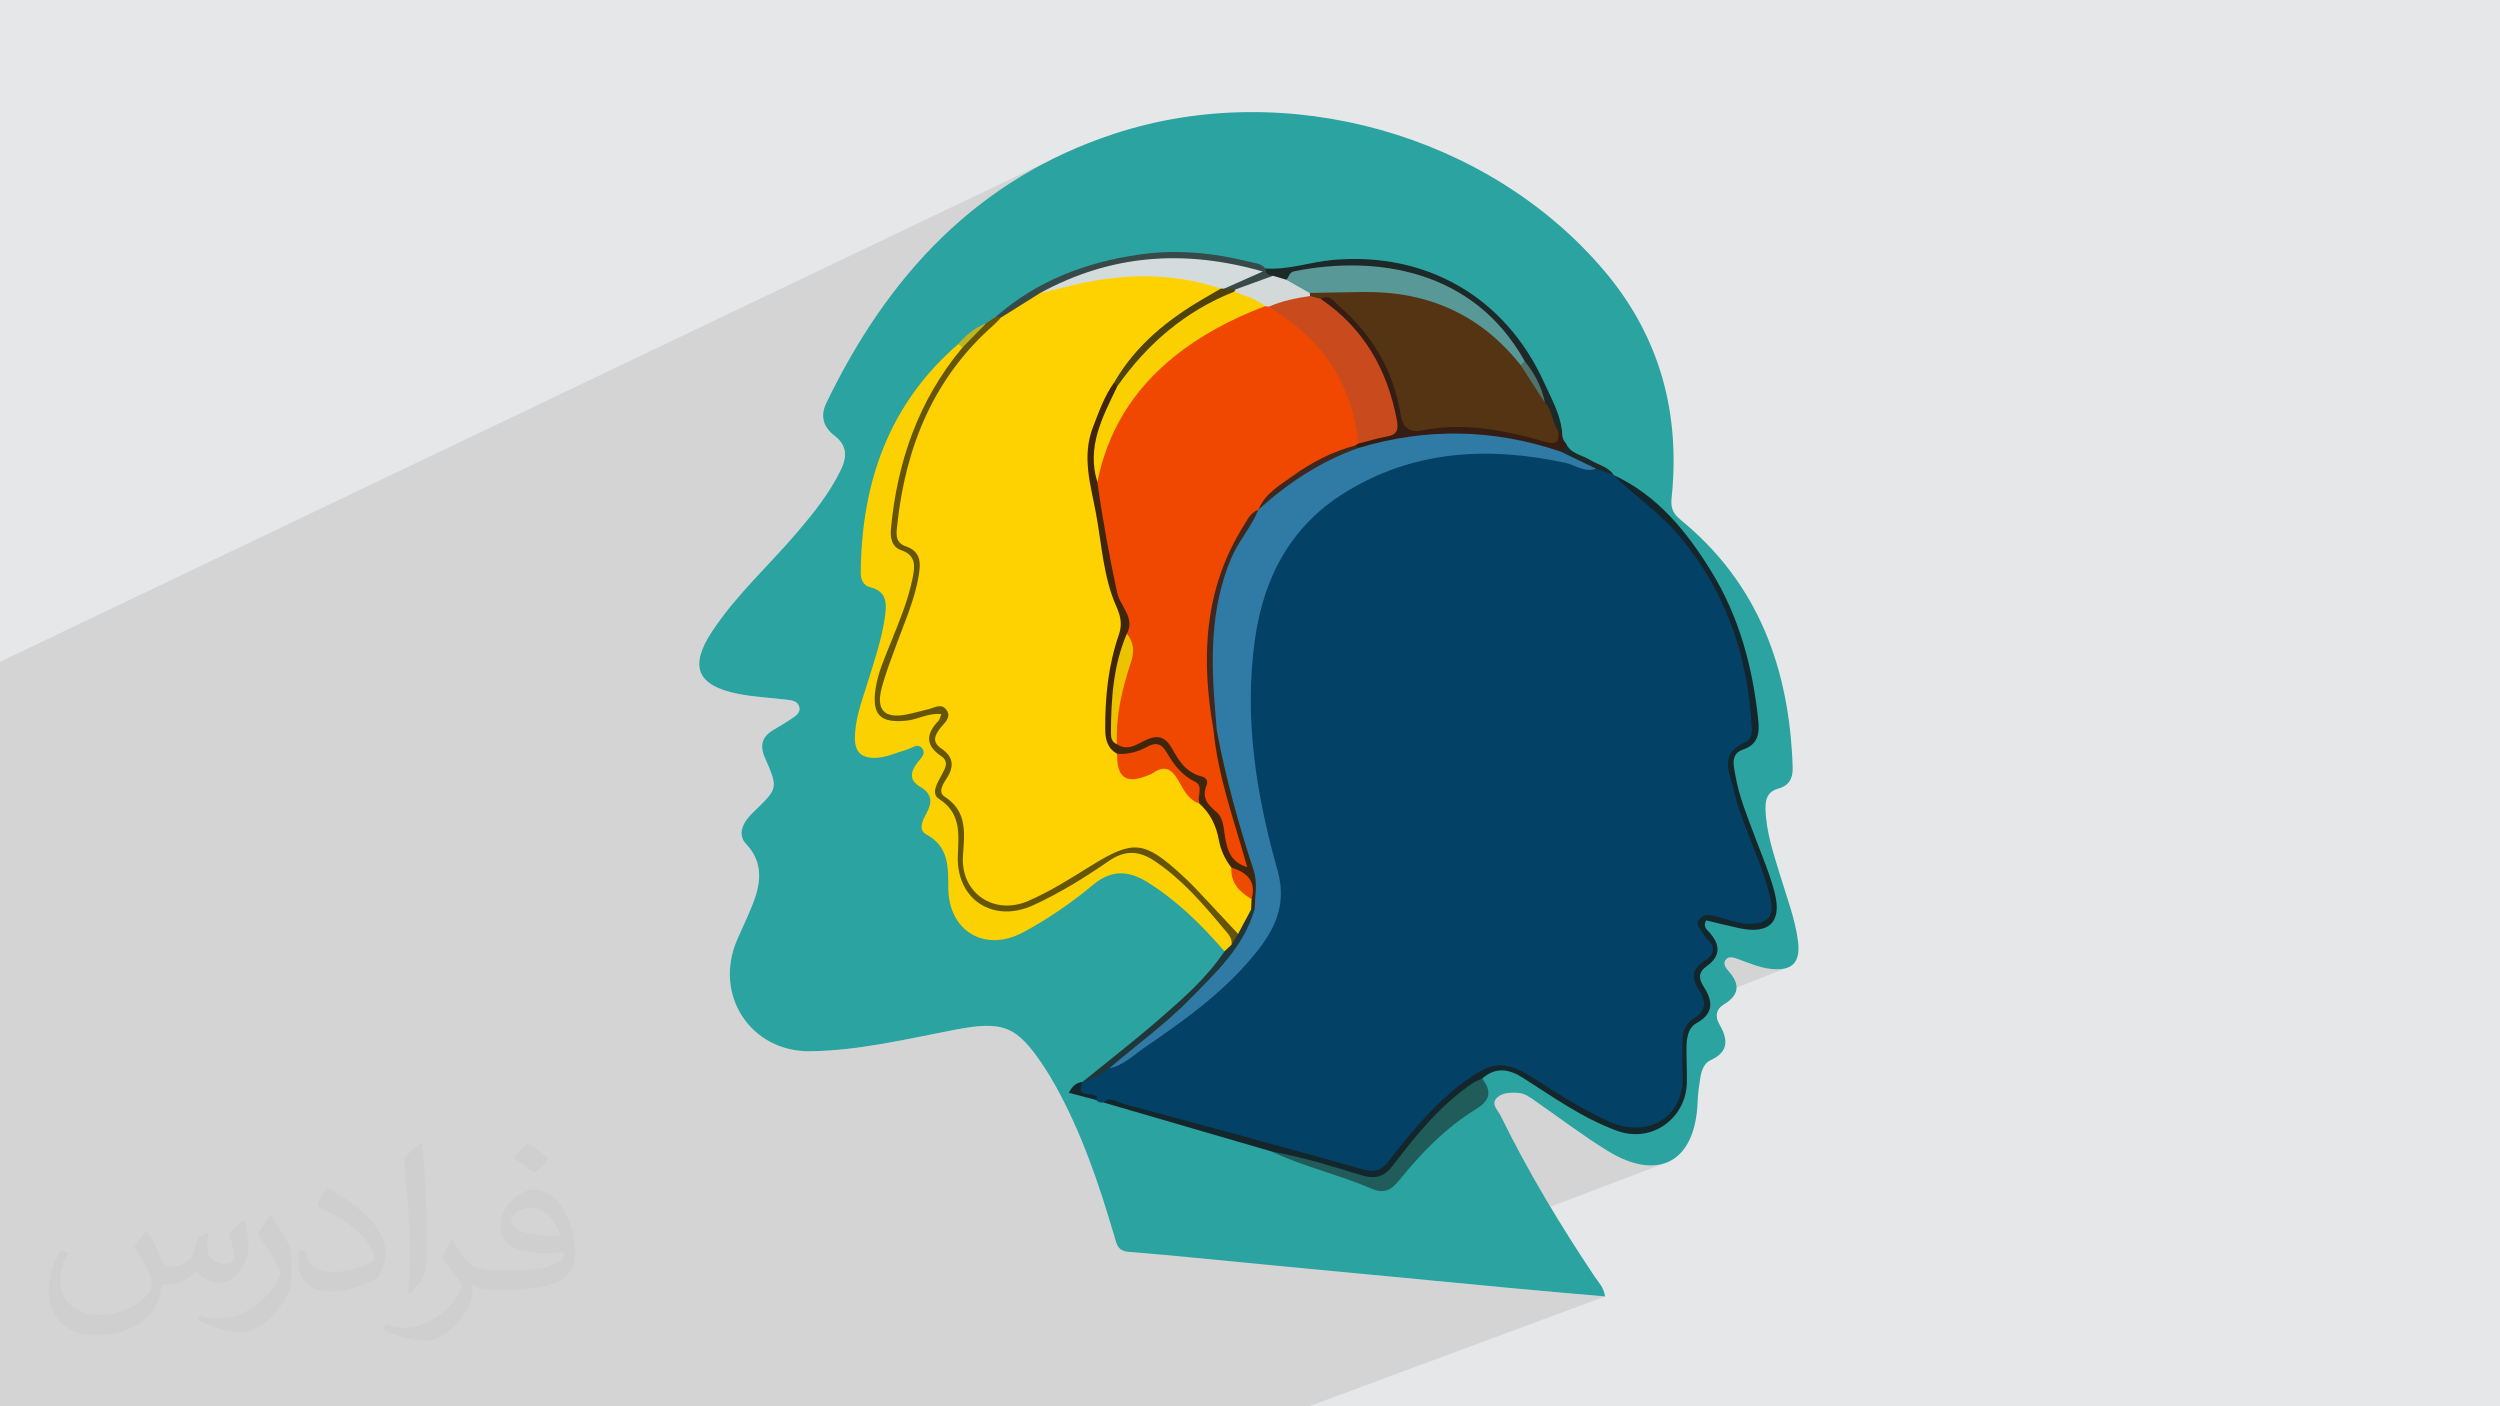
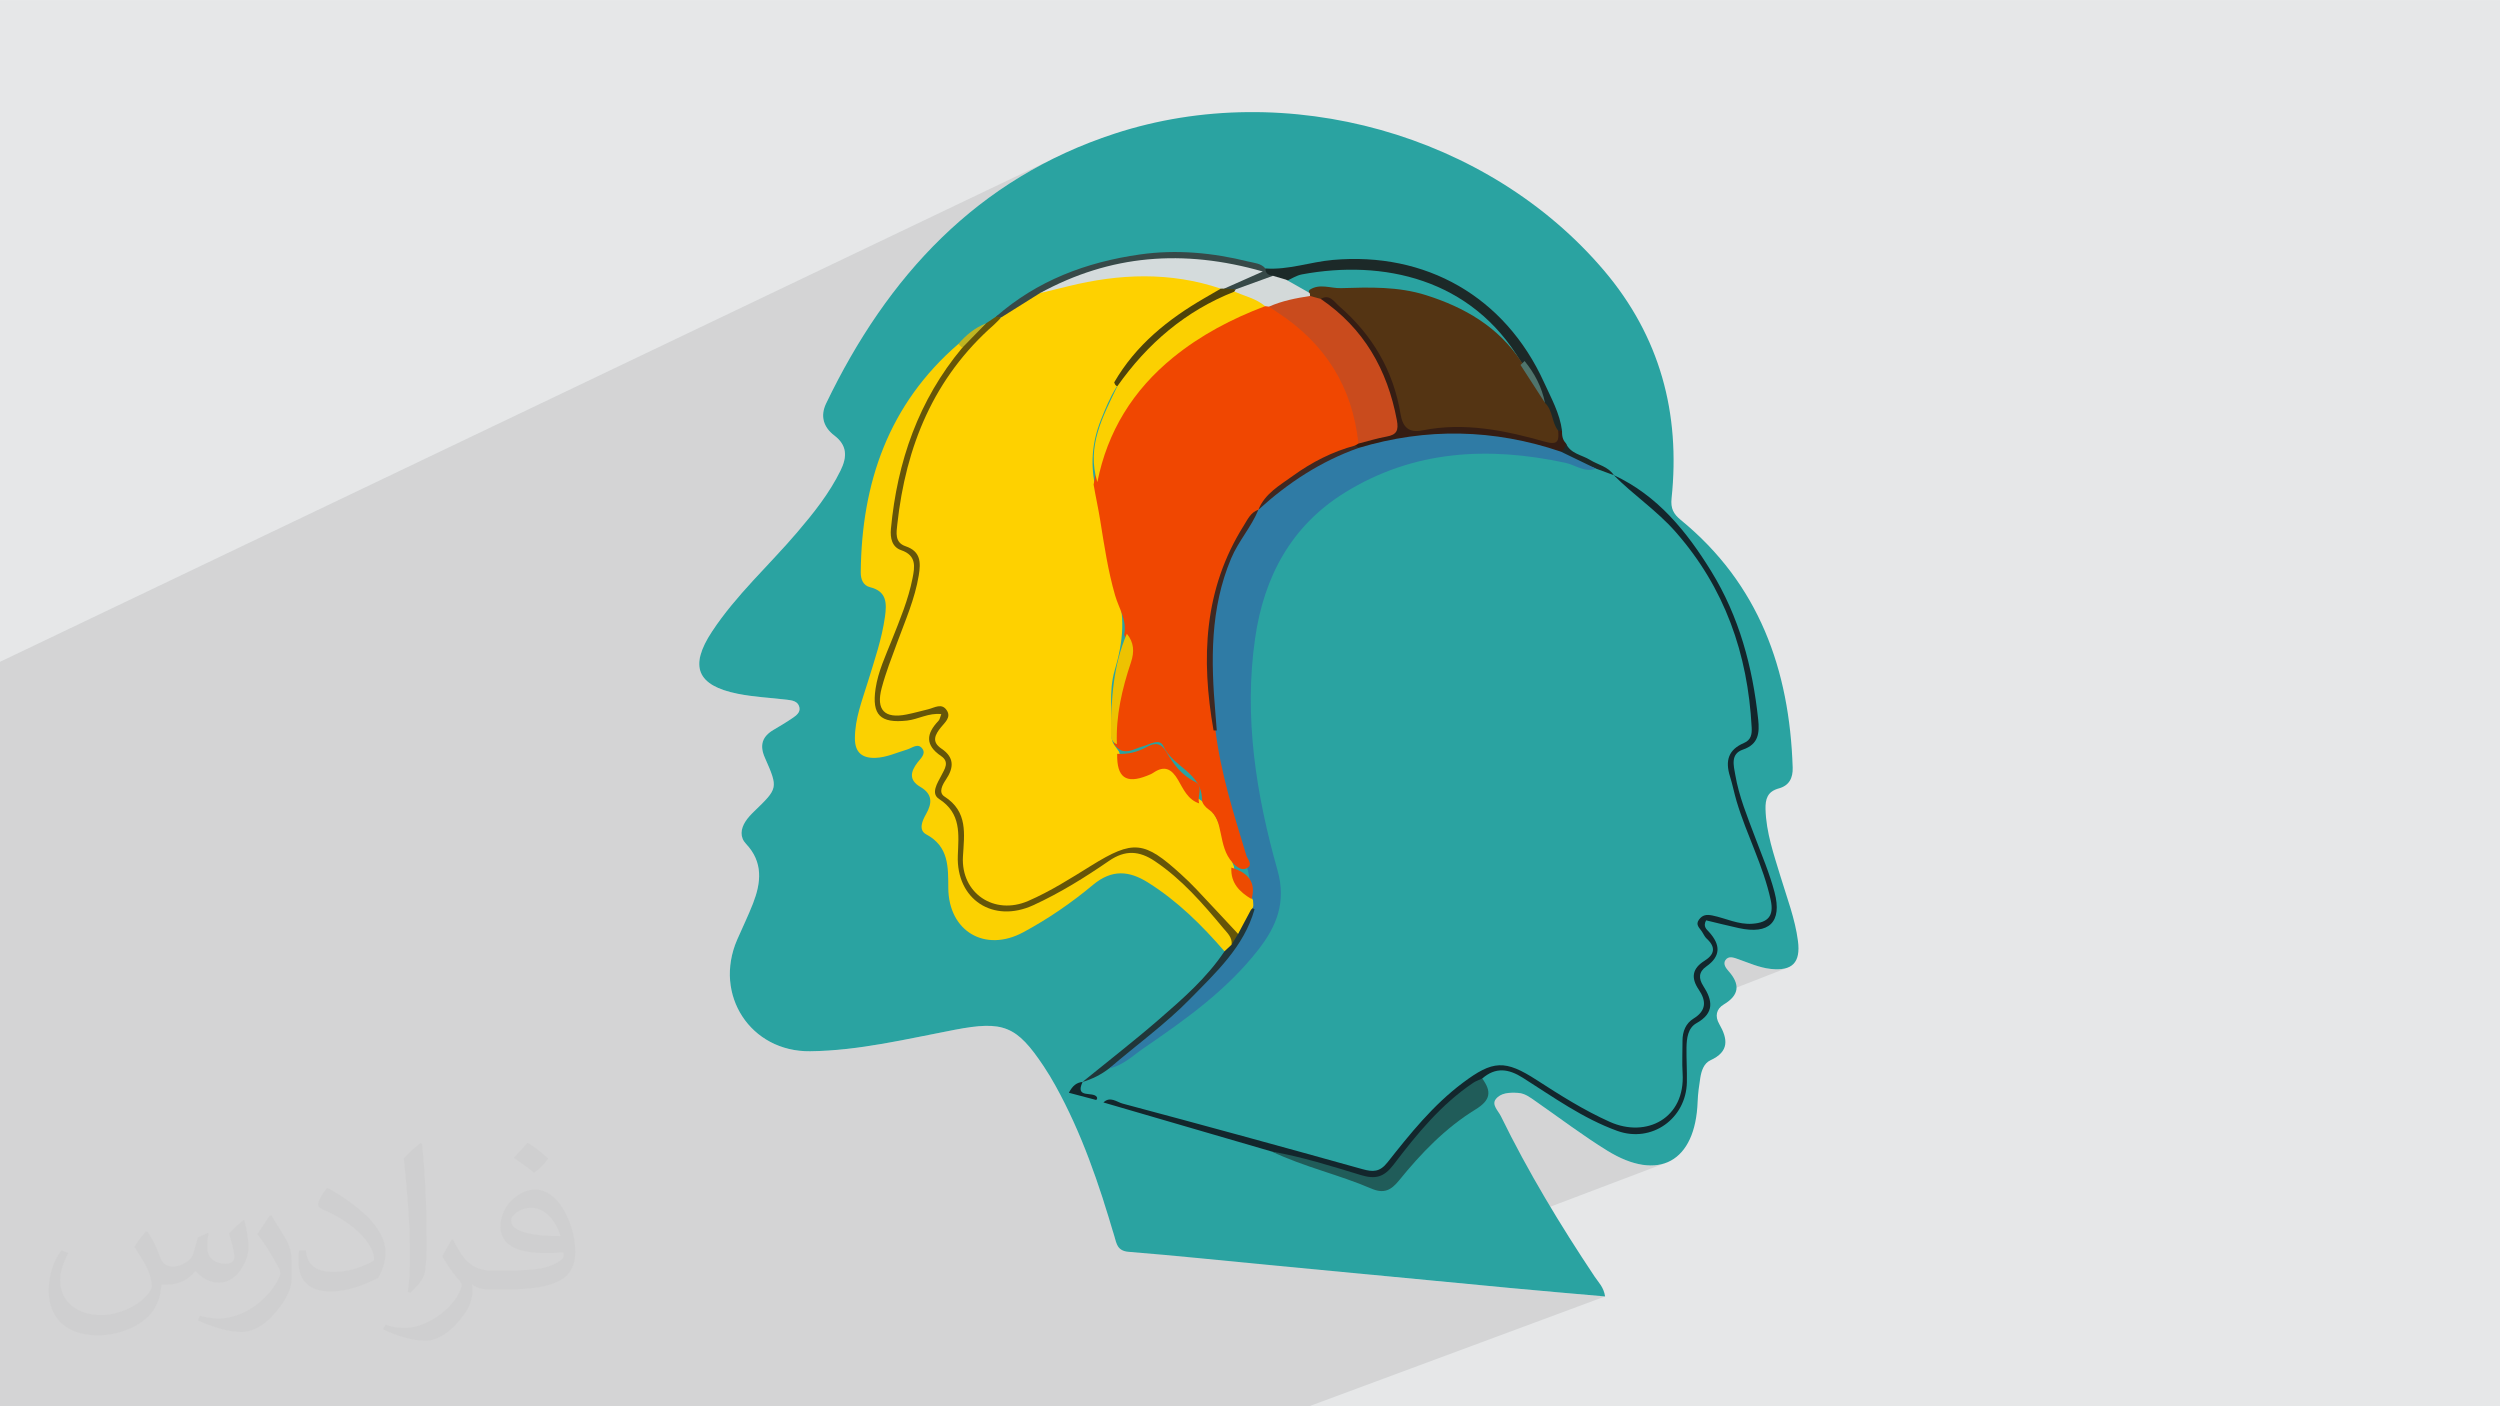
<svg xmlns="http://www.w3.org/2000/svg" xml:space="preserve" width="3.703in" height="2.083in" version="1.1" style="shape-rendering:geometricPrecision; text-rendering:geometricPrecision; image-rendering:optimizeQuality; fill-rule:evenodd; clip-rule:evenodd" viewBox="0 0 3703.33 2083.33">
  <defs>
    <style type="text/css">
   
    .fil0 {fill:#E6E7E8}
    .fil4 {fill:#034266;fill-rule:nonzero}
    .fil6 {fill:#13262C;fill-rule:nonzero}
    .fil9 {fill:#1C2928;fill-rule:nonzero}
    .fil8 {fill:#205C59;fill-rule:nonzero}
    .fil12 {fill:#213639;fill-rule:nonzero}
    .fil3 {fill:#2AA3A1;fill-rule:nonzero}
    .fil14 {fill:#2F7BA5;fill-rule:nonzero}
    .fil10 {fill:#351D13;fill-rule:nonzero}
    .fil11 {fill:#374948;fill-rule:nonzero}
    .fil25 {fill:#40260C;fill-rule:nonzero}
    .fil22 {fill:#402821;fill-rule:nonzero}
    .fil24 {fill:#4E430A;fill-rule:nonzero}
    .fil19 {fill:#4F746C;fill-rule:nonzero}
    .fil16 {fill:#543413;fill-rule:nonzero}
    .fil17 {fill:#589897;fill-rule:nonzero}
    .fil7 {fill:#655509;fill-rule:nonzero}
    .fil13 {fill:#BFB521;fill-rule:nonzero}
    .fil21 {fill:#C94B1D;fill-rule:nonzero}
    .fil18 {fill:#D3D9D9;fill-rule:nonzero}
    .fil23 {fill:#D4DBDC;fill-rule:nonzero}
    .fil27 {fill:#ED4B01;fill-rule:nonzero}
    .fil29 {fill:#EDC201;fill-rule:nonzero}
    .fil26 {fill:#EE4801;fill-rule:nonzero}
    .fil20 {fill:#F04701;fill-rule:nonzero}
    .fil28 {fill:#FBD001;fill-rule:nonzero}
    .fil5 {fill:#FBD101;fill-rule:nonzero}
    .fil15 {fill:#FED100;fill-rule:nonzero}
    .fil2 {fill:#373435;fill-opacity:0.031}
    .fil1 {fill:#373435;fill-opacity:0.102}
   
  </style>
  </defs>
  <g id="Layer_x0020_1">
    <polygon class="fil0" points="-1,0.07 3704.33,0.07 3704.33,2083.26 -1,2083.26 " />
    <polygon class="fil1" points="1939.33,2083.26 1770.52,2083.26 1517.65,2083.26 1390.12,2083.26 1334.2,2083.26 1113.21,2083.26 1083.18,2083.26 1055.92,2083.26 1039.39,2083.26 1004.5,2083.26 984.88,2083.26 966.65,2083.26 887.94,2083.26 870.35,2083.26 387.56,2083.26 372.21,2083.26 371.61,2083.26 370.96,2083.26 305.96,2083.26 59.78,2083.26 -1,2083.26 -1,2055.64 -1,1858.05 -1,1817.01 -1,1730.11 -1,1698.65 -1,1689.64 -1,1621.56 -1,1588.36 -1,1583.65 -1,1572.85 -1,1554.89 -1,1515.93 -1,1413.25 -1,1329.09 -1,1271.05 -1,1218.78 -1,1169.18 -1,980.83 1560.69,234.76 1543.78,243.43 1527.26,252.5 1511.11,262 1495.34,271.9 1479.94,282.2 1464.9,292.89 1450.22,303.98 1435.9,315.44 1421.92,327.28 1408.28,339.49 1394.99,352.06 1382.02,364.99 1369.39,378.27 1357.07,391.89 1345.07,405.85 1333.38,420.15 1321.99,434.77 1310.91,449.71 1300.11,464.97 1289.61,480.54 1279.39,496.4 1269.46,512.56 1259.79,529.01 1250.39,545.75 1241.25,562.76 1232.37,580.04 1223.74,597.59 1222.22,601.07 1221.02,604.5 1220.13,607.87 1219.56,611.19 1219.3,614.43 1219.35,617.61 1219.7,620.72 1220.35,623.76 1221.3,626.73 1222.53,629.61 1224.06,632.42 1225.86,635.14 1227.94,637.78 1230.3,640.32 1232.93,642.78 1235.83,645.14 1239.23,647.93 1242.18,650.77 1244.71,653.67 1246.82,656.62 1248.54,659.63 1249.86,662.7 1250.82,665.83 1251.42,669.02 1251.68,672.27 1251.61,675.59 1251.23,678.97 1250.55,682.42 1249.59,685.93 1248.35,689.52 1246.87,693.17 1245.14,696.9 1241.94,703.22 1238.59,709.43 1235.1,715.54 1231.48,721.56 1227.74,727.48 1223.89,733.33 1219.93,739.09 1215.87,744.79 1211.72,750.42 1207.49,756 1203.18,761.52 1198.81,767 1194.39,772.44 1189.91,777.84 1185.39,783.22 1180.84,788.58 1176.89,793.18 1172.91,797.74 1168.89,802.28 1164.85,806.79 1160.78,811.28 1156.69,815.76 1152.58,820.22 1148.46,824.67 1144.33,829.11 1140.19,833.55 1136.05,837.98 1131.91,842.41 1127.77,846.84 1123.64,851.28 1119.52,855.74 1115.41,860.2 1111.33,864.68 1107.26,869.17 1103.22,873.69 1099.21,878.23 1095.23,882.8 1091.29,887.39 1087.39,892.02 1083.53,896.69 1079.71,901.39 1075.95,906.14 1072.24,910.93 1068.58,915.77 1064.99,920.66 1061.46,925.61 1058,930.61 1054.61,935.67 1048.78,945.07 1044.02,953.94 1040.34,962.29 1037.74,970.12 1036.23,977.45 1035.81,984.28 1036.5,990.63 1038.27,996.51 1041.16,1001.92 1045.15,1006.88 1050.25,1011.4 1056.47,1015.49 1063.81,1019.16 1072.27,1022.42 1081.86,1025.27 1092.58,1027.74 1097.1,1028.61 1101.64,1029.39 1106.19,1030.11 1110.76,1030.76 1115.33,1031.35 1119.91,1031.9 1124.51,1032.41 1129.11,1032.89 1133.71,1033.35 1138.32,1033.79 1142.93,1034.23 1147.54,1034.67 1152.14,1035.12 1156.74,1035.59 1161.34,1036.08 1165.93,1036.61 1168.84,1036.99 1171.73,1037.49 1174.53,1038.19 1177.14,1039.17 1179.49,1040.54 1181.49,1042.37 1183.06,1044.75 1184.1,1047.76 1184.39,1050.54 1184,1053.04 1183.04,1055.3 1181.63,1057.34 1179.89,1059.19 1177.91,1060.88 1175.81,1062.44 1173.71,1063.9 1170.28,1066.21 1166.8,1068.48 1163.3,1070.69 1159.78,1072.87 1156.23,1075.03 1152.67,1077.16 1149.1,1079.28 1145.53,1081.4 1139.87,1085.26 1135.4,1089.43 1132.11,1093.94 1129.98,1098.81 1129.01,1104.07 1129.18,1109.74 1130.49,1115.83 1132.92,1122.38 1136.42,1130.36 1139.42,1137.4 1141.91,1143.61 1143.85,1149.1 1145.23,1154.01 1146.03,1158.43 1146.22,1162.49 1145.79,1166.3 1144.72,1169.98 1142.98,1173.64 1140.55,1177.41 1137.41,1181.39 1133.54,1185.7 1128.93,1190.45 1123.54,1195.77 1117.35,1201.77 1115.54,1203.55 1113.73,1205.36 1111.96,1207.21 1110.24,1209.1 1108.57,1211.04 1106.98,1213.02 1105.48,1215.06 1104.08,1217.15 1101.74,1221.31 1099.97,1225.53 1098.85,1229.78 1098.43,1234.02 1098.78,1238.21 1099.96,1242.33 1102.05,1246.34 1105.1,1250.2 1109.55,1255.3 1113.35,1260.47 1116.55,1265.71 1119.16,1271.01 1121.21,1276.37 1122.74,1281.78 1123.78,1287.25 1124.34,1292.77 1124.46,1298.33 1124.18,1303.94 1123.51,1309.58 1122.49,1315.26 1121.15,1320.98 1119.51,1326.72 1117.6,1332.5 1115.46,1338.29 1114.11,1341.69 1112.73,1345.09 1111.33,1348.47 1109.89,1351.84 1108.44,1355.2 1106.96,1358.56 1105.47,1361.91 1103.97,1365.26 1102.46,1368.6 1100.95,1371.94 1099.43,1375.28 1097.92,1378.62 1096.41,1381.96 1094.91,1385.31 1093.43,1388.67 1091.96,1392.03 1088.9,1399.69 1086.36,1407.35 1084.33,1414.99 1082.8,1422.61 1081.76,1430.18 1081.2,1437.69 1081.11,1445.11 1081.47,1452.45 1082.28,1459.67 1083.52,1466.76 1085.19,1473.71 1087.28,1480.5 1089.77,1487.11 1092.66,1493.53 1095.93,1499.74 1099.57,1505.72 1103.57,1511.46 1107.93,1516.94 1112.64,1522.14 1117.67,1527.06 1123.02,1531.67 1128.69,1535.95 1134.65,1539.89 1140.91,1543.48 1147.44,1546.69 1154.25,1549.52 1161.31,1551.94 1168.62,1553.93 1176.17,1555.49 1183.94,1556.6 1191.94,1557.23 1200.14,1557.38 1206.95,1557.25 1213.74,1557.03 1220.53,1556.71 1227.3,1556.31 1234.06,1555.83 1240.81,1555.28 1247.56,1554.64 1254.29,1553.94 1261.01,1553.17 1267.73,1552.33 1274.43,1551.44 1281.13,1550.49 1287.82,1549.49 1294.51,1548.44 1301.19,1547.35 1307.86,1546.21 1314.53,1545.04 1321.19,1543.83 1327.85,1542.6 1334.5,1541.34 1341.16,1540.06 1347.81,1538.76 1354.45,1537.44 1361.1,1536.12 1367.74,1534.79 1374.38,1533.45 1381.02,1532.11 1387.67,1530.78 1394.31,1529.46 1400.95,1528.15 1407.6,1526.85 1414.24,1525.57 1420.83,1524.35 1427.14,1523.26 1433.16,1522.3 1438.91,1521.49 1444.41,1520.82 1449.68,1520.31 1454.71,1519.95 1459.54,1519.76 1464.17,1519.74 1468.6,1519.9 1472.87,1520.24 1476.98,1520.77 1480.94,1521.49 1484.77,1522.41 1488.48,1523.54 1492.08,1524.88 1495.59,1526.43 1499.02,1528.21 1502.39,1530.22 1505.7,1532.47 1508.97,1534.95 1512.22,1537.69 1515.45,1540.67 1518.69,1543.91 1521.93,1547.42 1525.21,1551.19 1528.52,1555.24 1531.89,1559.58 1535.33,1564.2 1538.85,1569.11 1542.46,1574.33 1546.18,1579.85 1548.45,1583.31 1550.69,1586.8 1552.89,1590.32 1555.05,1593.86 1557.18,1597.43 1559.27,1601.01 1560.06,1602.39 2629.33,1169.98 2634.98,1167.99 2640.28,1166.13 1560.31,1602.83 1561.33,1604.61 1563.35,1608.22 1566.98,1614.83 1570.53,1621.48 1574,1628.15 1577.4,1634.85 1580.73,1641.58 1583.99,1648.34 1587.18,1655.13 1590.31,1661.93 1593.37,1668.77 1596.37,1675.63 1599.31,1682.51 1602.19,1689.41 1605.02,1696.34 1607.79,1703.29 1610.51,1710.26 1613.19,1717.24 1615.81,1724.25 1618.38,1731.28 1620.91,1738.32 1623.4,1745.38 1625.85,1752.45 1628.26,1759.54 1630.63,1766.65 1632.96,1773.77 1635.27,1780.9 1635.73,1782.35 2559.86,1419.03 2562.17,1418.37 2564.61,1418.26 2567.13,1418.57 2569.66,1419.2 2572.15,1419.98 2574.54,1420.82 2577.55,1421.89 2580.54,1422.98 2583.53,1424.1 2586.52,1425.22 2589.5,1426.33 2592.5,1427.43 2595.5,1428.51 2598.5,1429.55 2601.52,1430.55 2604.56,1431.49 2607.62,1432.37 2610.7,1433.17 2613.8,1433.89 2616.93,1434.51 2620.1,1435.03 2623.3,1435.43 2629.02,1435.86 2634.3,1435.92 2639.13,1435.59 2643.53,1434.86 2647.5,1433.74 1648.52,1824 1650.62,1831.12 1651.79,1835.3 1652.97,1839.33 1654.36,1843.1 1654.64,1843.63 2226.19,1621.02 2230.43,1619.84 2234.89,1619.16 2239.48,1618.87 2244.13,1618.88 2248.74,1619.1 2252.67,1619.62 2256.36,1620.62 2259.87,1622.02 2263.23,1623.74 2266.47,1625.7 2269.64,1627.83 2272.77,1630.04 2275.9,1632.25 2282.43,1636.82 2288.95,1641.43 2295.46,1646.05 2301.95,1650.68 2308.44,1655.32 2314.94,1659.96 2321.44,1664.6 2327.95,1669.21 2334.48,1673.8 2341.02,1678.37 2347.59,1682.89 2354.19,1687.37 2360.81,1691.79 2367.48,1696.16 2374.19,1700.45 2380.94,1704.68 2388,1708.85 2394.94,1712.57 2401.74,1715.85 2408.39,1718.68 2414.91,1721.07 2421.26,1723.04 2427.46,1724.56 2433.5,1725.66 2439.36,1726.33 2445.05,1726.57 2450.56,1726.4 2455.88,1725.81 2461.02,1724.81 2465.95,1723.41 2031,1888.46 2036.78,1889.01 2047.96,1890.08 2059.15,1891.15 2070.34,1892.22 2081.52,1893.29 2092.71,1894.36 2103.9,1895.43 2115.09,1896.5 2126.28,1897.56 2137.46,1898.63 2148.65,1899.69 2159.84,1900.76 2171.03,1901.82 2182.22,1902.89 2193.4,1903.94 2204.59,1905.01 2215.78,1906.07 2226.97,1907.13 2238.16,1908.19 2242.48,1908.59 2246.8,1909 2251.13,1909.4 2255.45,1909.8 2259.77,1910.19 2264.1,1910.59 2268.43,1910.98 2272.76,1911.37 2277.09,1911.76 2281.42,1912.15 2285.76,1912.54 2290.09,1912.92 2294.43,1913.3 2298.78,1913.69 2303.13,1914.07 2307.48,1914.45 2311.83,1914.83 2316.19,1915.22 2320.55,1915.59 2324.91,1915.98 2329.28,1916.36 2333.66,1916.74 2338.04,1917.12 2342.42,1917.5 2346.81,1917.89 2351.2,1918.27 2355.61,1918.65 2360.01,1919.04 2364.43,1919.43 2368.84,1919.81 2373.27,1920.2 2377.7,1920.6 " />
    <path class="fil2" d="M219.02 1825.24c7,11 12,21 16,32 3,7 5,19 21,19 5,0 11,-1 17,-5 7,-3 12,-9 14,-17l6 -21 15 -7 1 1c-2,8 -2,15 -2,21 0,18 15,24 27,24 7,0 13,-3 13,-10 0,-8 -4,-22 -8,-35 7,-7 14,-14 22,-20l1 1c4,15 6,30 6,40 0,10 -4,20 -8,27 -7,14 -20,25 -36,25 -12,0 -25,-6 -34,-17l-1 0c-9,11 -22,20 -43,20l-7 0c-1,14 -4,24 -9,33 -13,25 -50,42 -85.01,42 -49,0 -73.01,-28 -73.01,-66 0,-23 7,-45 19,-60l10 4c-7,14 -12,27 -12,40 0,35 29,52 61,52 30,0 68.01,-20 75.01,-42 -2,-25 -12,-36 -26,-59 4,-7 10,-15 17,-23l1 0 0 0 2 1 0.02 -0.01zm563.05 -132.01c10,6 20,14 30,23 -6,8 -12,15 -21,21 -10,-8 -20,-15 -30,-22 7,-8 14,-15 20,-22l1 0 0 -0zm5 96.01c-17,0 -30,11 -30,19 0,17 33,23 73.01,23 -5,-20 -22,-42 -43,-42zm-37 93.01c22,0 41,-1 55,-4 16,-4 30,-12 30,-18 0,-2 0,-3 -1,-5 -9,1 -19,1 -29,1 -29,0 -52,-7 -60,-23 -2,-4 -4,-10 -4,-15 0,-16 7,-32 19,-42 10,-9 21,-14 33,-14 20,0 37,17 48,42 6,14 11,30 11,51 0,14 -4,25 -12,34 -16,15 -45,21 -90.01,21l-20 0 0 0 -5 0c-11,0 -19,-2 -25,-7l-1 0c0,2 1,5 1,7 0,10 -3,23 -10,33 -20,30 -42,43 -60,43 -19,0 -42,-7 -63,-17l4 -7c7,3 16,5 29,5 34,0 78.01,-33 84.01,-64 -1,-3 -3,-6 -7,-10 -10,-12 -16,-22 -22,-32 5,-10 10,-18 14,-25l2 0c14,29 28,46 57,46l4 0 0 0 21 0 0 0 -3 0 -0 -0zm-146.01 31c2,-14 3,-29 3,-43l0 -21c0,-39 -5,-96.01 -9,-133.01 7,-8 17,-17 25,-23l2 1c5,47 7,101.01 7,151.01 0,13 -1,26 -2,35 -1,12 -8,21 -22,35l-3 -1 0 0 -1 -1 -0 0zm-151.02 -62.01c1,18 10,33 41,33 20,0 36,-5 55,-14 3,-2 5,-3 5,-5 0,-12 -9,-27 -24,-41 -14,-13 -34,-25 -51,-32 -6,-3 -8,-5 -8,-8 0,-5 7,-17 13,-24l2 0c20,11 43,27 60,44 15,16 25,33 25,51 0,13 -4,26 -11,38 -22,11 -46,20 -70.01,20 -29,0 -48,-13 -48,-45 0,-3 0,-9 1,-16l10 0 0 0 0 -1 0 0zm-52 -52l18 29c7,11 13,22 13,41l0 24c0,19 -12,39 -32,60 -15,14 -29,20 -42,20 -19,0 -40,-6 -65,-17l3 -7c8,2 17,4 28,4 35,0 72.01,-26 88.01,-58 2,-4 3,-7 3,-9 0,-4 -2,-8 -4,-11 -9,-17 -19,-33 -30,-47 6,-9 12,-18 18,-27l2 0 0 0 0 -2 0 -0z" />
    <g id="_2790477390128">
      <path class="fil3" d="M2377.7 1920.6c-47.31,-4.19 -93.45,-8.06 -139.54,-12.42 -119.35,-11.28 -238.67,-22.76 -358.01,-34.17 -69.39,-6.64 -138.74,-13.93 -208.23,-19.52 -16.87,-1.36 -18.01,-12.14 -21.31,-23.39 -22.56,-76.85 -48.18,-152.52 -87.26,-222.9 -5.37,-9.66 -11.06,-19.17 -17.18,-28.37 -40.28,-60.52 -60.01,-67.98 -131.94,-54.28 -70.91,13.52 -141.4,30.92 -214.1,31.81 -88.52,1.08 -143.61,-83.73 -108.18,-165.35 7.78,-17.94 16.42,-35.54 23.5,-53.74 12.03,-30.95 15.12,-61.08 -10.35,-88.09 -9.49,-10.06 -7.96,-22.08 -1.02,-33.05 3.59,-5.67 8.42,-10.68 13.27,-15.38 35.13,-34.01 35.52,-34.11 15.57,-79.39 -7.97,-18.09 -4.07,-31.09 12.61,-40.98 9.52,-5.64 19.07,-11.25 28.18,-17.5 5.51,-3.78 12.15,-8.33 10.39,-16.13 -2.02,-8.97 -10.48,-10.22 -18.17,-11.15 -24.46,-2.94 -49.28,-4.02 -73.35,-8.87 -60.22,-12.14 -71.95,-40.46 -37.96,-92.07 35.75,-54.31 84.3,-97.92 126.22,-147.09 24.34,-28.54 47.64,-57.68 64.3,-91.68 9.84,-20.08 10.01,-37.02 -9.31,-51.76 -16.16,-12.33 -21.09,-28.83 -12.09,-47.55 90.71,-188.56 223.44,-332.97 427.48,-399.65 254.95,-83.32 553.62,1 724.87,202.83 82.9,97.71 113.4,211.35 100.1,337.46 -1.59,15.1 2.87,23.26 13.69,32.11 115.78,94.76 161.01,221.56 165.73,366.67 0.51,15.71 -5.33,26.88 -20.63,30.98 -16.69,4.47 -20.04,15.74 -19.61,30.95 0.98,34.57 12.29,66.76 22.11,99.24 9.58,31.73 21.67,62.77 25.95,95.9 4.13,31.88 -8.4,44.69 -40.13,41.34 -17.15,-1.81 -32.7,-9 -48.76,-14.61 -6.18,-2.17 -14.07,-5.24 -18.67,1.71 -3.72,5.64 0.84,11.74 4.7,16.09 17.3,19.48 16.34,35.51 -7.07,49.46 -11.19,6.65 -13.24,17.55 -6.73,28.83 12.84,22.31 15.2,40.97 -13.06,53.86 -9.45,4.31 -13.3,15.33 -14.92,25.69 -1.83,11.75 -3.56,23.61 -3.98,35.47 -3.16,89.28 -57.81,119.66 -133.87,72.74 -36.15,-22.31 -70.13,-48.12 -105.04,-72.43 -8.39,-5.83 -16.35,-12.47 -27.16,-13.15 -12.17,-0.77 -25.65,-0.37 -33.07,9.35 -6.32,8.3 3.76,17.19 7.64,25.11 40.42,82.72 87.96,161.3 139,237.84 5.48,8.22 13.37,15.36 15.39,29.2z" />
-       <path class="fil4" d="M1634.52 1633.22c-4.16,0.53 -7.89,-0.21 -10.69,-3.65 -5.3,-5.76 -13.08,-5.93 -19.72,-8.59 -14.79,-5.91 -7.27,-11.96 -0.43,-18.17l-0.24 0.08c13.84,-8.92 27.22,-18.58 42.02,-25.96 56.52,-35.03 109.78,-74.49 160.29,-117.69 23.41,-20.02 43.79,-42.93 61.34,-68.13 21.41,-30.7 29.31,-62.82 18.3,-101.13 -27.43,-95.29 -42.63,-192.66 -38.23,-292.33 4.37,-99.13 33.51,-187.36 112.64,-253.1 61.38,-51 134.13,-72.2 212.08,-77.7 65.17,-4.6 129.06,3.41 191.09,24.53 10.4,1.65 18.81,7.69 27.75,12.6l-0.31 -0.2c52.92,35.11 98.68,77.63 133.07,131.34 44.86,70.06 68.22,147.5 76.17,229.87 1.78,18.38 1.33,34.72 -21.27,42.9 -14.46,5.22 -16.11,20.06 -13.2,34.91 8.24,41.97 23.98,81.4 39.61,120.92 8.76,22.13 17.4,44.4 21.59,67.93 5.31,29.81 -7.63,43.83 -37.68,41.4 -17.92,-1.45 -34.48,-8.93 -51.96,-12.48 -5.1,-1.04 -10.06,-2.53 -14.14,2.05 -5.48,6.14 -1.01,10.87 2.44,15.71 2.48,3.46 3.71,7.85 6.73,10.8 13.62,13.3 11.77,25.85 -2.71,36.26 -16.22,11.67 -18.76,24.03 -7.75,41.11 11.13,17.24 11.07,32.98 -9.84,44.85 -12.89,7.32 -15.56,21.45 -16.48,35.5 -1.17,17.83 0.31,35.65 0.06,53.47 -0.78,55.18 -51.11,89.71 -102.93,69.19 -45.21,-17.91 -85.4,-45.35 -126.2,-71.3 -37.06,-23.57 -46.53,-22.59 -82.12,2.15 -43.93,30.54 -78.81,69.6 -111.42,111.12 -26.36,33.57 -27.72,33.7 -68.45,23.04 -119.81,-31.34 -237.01,-71.87 -357.37,-101.27 -4.19,-1.02 -7.99,-2.73 -12.02,-0.01z" />
      <path class="fil5" d="M1813.87 1409.3c-33.53,-38.72 -69.66,-74.57 -113.36,-101.96 -27.88,-17.48 -53.48,-19.81 -81.46,3.55 -31.91,26.63 -66.49,50.42 -103.31,70.22 -56.64,30.47 -110.52,-1.45 -111.03,-65.53 -0.24,-30.92 1.13,-61.39 -32.64,-79.48 -12.1,-6.48 -5.73,-20.52 -0.39,-29.93 9.54,-16.78 9.72,-29.87 -8.64,-40.6 -16.91,-9.87 -14.36,-22.44 -3.8,-36.13 4.38,-5.68 12.51,-12.46 7.25,-20.05 -6.58,-9.48 -15.47,-1.16 -22.94,1.03 -15.47,4.54 -30.28,11.69 -46.7,12.3 -19.46,0.71 -30.44,-7.76 -30.49,-28.57 -0.06,-29.61 10.83,-56.61 19.24,-84.17 9.69,-31.72 20.64,-63.09 25.25,-96.09 2.72,-19.44 3.3,-37.8 -22.09,-44.01 -10.18,-2.48 -13.85,-11.61 -13.75,-22.03 1.24,-132.83 41.27,-249.05 144.57,-338.24 5.18,-1.02 7.04,2.06 7.91,6.38 -2.96,15.79 -14.63,26.64 -23.19,38.99 -47.32,68.28 -68.95,145.04 -77.43,226.53 -1.22,11.68 2.34,21.31 11.53,26.28 25.17,13.59 23.55,34.59 18.5,57.33 -8.53,38.43 -25.5,73.81 -39.51,110.26 -7.63,19.85 -14.83,39.59 -13.59,61.65 0.9,15.94 7.67,22.87 23.55,23.18 14.69,0.28 28.71,-1.87 42.61,-6.24 8.2,-2.58 17.34,-4.81 23.9,2.52 7.46,8.33 0.8,16.39 -3.9,22.91 -8.58,11.91 -7.44,21.6 3.48,30.98 13.58,11.67 15.5,25.4 6.91,41.05 -7.87,14.33 -7.39,26.65 6.76,38.07 14,11.3 18.93,27.73 19.19,45.54 0.19,12.75 -0.01,25.5 0.17,38.25 0.74,55.07 45.24,84.68 96.19,63.66 41.1,-16.96 77.9,-41.81 114.72,-66.07 28.25,-18.61 53.15,-17.76 79.82,1.39 40.46,29.04 73.54,65.3 104.44,103.85 4.96,6.2 7.57,13.24 6.33,21.38 -2.06,7.08 -5.31,12.77 -14.11,11.8z" />
      <path class="fil6" d="M1634.52 1633.22c9.95,-9.73 19.92,-0.58 28.48,1.7 118.59,31.65 236.97,64.04 355.18,97.08 15.63,4.37 25.72,4.47 37.07,-9.89 33.63,-42.54 67.56,-84.95 111.61,-117.95 44.68,-33.48 62.55,-34.57 109.72,-4.04 34.88,22.57 69.99,44.72 108.05,61.81 54.29,24.39 112.11,-5.24 107.91,-72.02 -1,-15.98 -0.05,-32.07 -0.14,-48.11 -0.08,-13.76 4.93,-25.88 16.32,-32.84 19.57,-11.98 18.78,-26.63 7.76,-42.87 -11.98,-17.67 -9.59,-31.41 8.52,-42.74 14.87,-9.3 17.15,-20.02 3.38,-32.65 -3.03,-2.78 -4.84,-6.93 -7.11,-10.51 -3.43,-5.44 -10.22,-10.06 -4.45,-17.84 5.16,-6.95 10.92,-7.93 19.84,-6.12 19.81,4.02 38.25,13.85 59.49,12.23 23.23,-1.77 31.92,-11.7 26.98,-34.8 -10.88,-50.89 -35.81,-96.96 -50.56,-146.54 -3.61,-12.18 -6.02,-24.78 -9.77,-36.67 -7.47,-23.72 -2.33,-39.94 20.58,-49.72 10.68,-4.56 12.02,-12.98 11.5,-22.95 -5.7,-109.16 -39.85,-207.06 -112.98,-290.13 -27.57,-31.33 -62.37,-54.45 -91.51,-83.88 65.15,30.29 108.2,83.53 144.57,142.54 41.31,67.04 61.31,141.48 69.56,219.35 2.12,19.96 0.78,36.87 -22.64,44.84 -18.88,6.43 -13.58,24.03 -11.29,37.41 5.45,31.95 17.91,61.94 29.27,92.19 10.16,27.04 21.59,53.82 28.9,81.65 11.66,44.35 -8,63.06 -53.09,53.13 -16.34,-3.6 -32.56,-7.7 -48.28,-11.45 -5.02,9.17 0.81,13.35 4.34,17.26 16.96,18.8 17.9,35.7 -4.21,51.2 -11.24,7.88 -11.5,17.65 -4.33,28.72 13.84,21.4 16.94,40.09 -10.11,55.18 -12.69,7.09 -14.56,22.41 -14.75,36.31 -0.23,17.01 0.88,34.04 0.57,51.04 -0.99,54.11 -52.19,90.64 -103.18,72.17 -50.76,-18.37 -94.59,-49.98 -139.78,-78.62 -21.28,-13.48 -40.41,-16.2 -60.2,1.06 -6.47,11.65 -18.24,17.61 -28.1,25.37 -38.35,30.18 -68.45,68 -98.09,106.02 -15.2,19.51 -30.99,25.68 -54.89,17.46 -43.09,-14.81 -87.23,-26.44 -130.56,-40.63 -83.19,-24.25 -166.38,-48.5 -249.58,-72.75z" />
      <path class="fil7" d="M1824.42 1399.42c1.24,-10.72 -6.29,-17.17 -12.16,-24.22 -30.49,-36.61 -61.52,-72.6 -101.63,-99.5 -22.89,-15.35 -43.71,-16.97 -67.88,-0.33 -35.63,24.54 -72.55,47.48 -112.06,65.62 -59.59,27.36 -114.34,-8.46 -111.88,-73.51 1.19,-31.55 5.43,-62.42 -27.75,-83.84 -12.69,-8.19 -2.5,-23.48 3.27,-34.63 5.16,-9.99 12.53,-20.31 -0.31,-28.98 -23.91,-16.15 -22.09,-33.14 -3.9,-52.08 2.06,-2.14 2.52,-5.83 4.22,-10.04 -19.02,-2.11 -34.17,7.76 -50.81,9.59 -39.44,4.33 -52.34,-8.22 -46.56,-47.27 3.76,-25.39 14.8,-48.57 24.16,-72.19 11.89,-29.96 24.43,-59.79 30.64,-91.54 3.24,-16.52 6.23,-33.56 -16.81,-41.41 -13.56,-4.62 -16.56,-17.76 -15.23,-31.82 9.38,-99.57 40.84,-190.37 105.65,-268.07 6.84,-16.89 23.43,-24.28 35.34,-36.24 4.85,-3.27 9.72,-6.54 14.57,-9.8 2.08,-2.48 4.28,-2.58 6.57,-0.32 1.5,14.21 -9.59,21.22 -17.85,29.07 -79.13,75.24 -116.14,169.85 -128.24,276.15 -1.45,12.74 0.46,23.75 12.46,30.92 21.04,12.57 23.16,31.12 18.35,53.16 -9.31,42.65 -26.85,82.36 -42.35,122.8 -5.49,14.34 -10.77,28.76 -13,43.93 -3.08,21.03 6.63,30.74 27.59,27.99 13.52,-1.77 26.29,-6.93 39.5,-10.11 9.45,-2.27 18.91,-2.5 25.86,5.78 7.26,8.66 4.69,17.96 -0.95,25.91 -9.78,13.77 -10.38,25.89 2.2,38.52 10.86,10.9 11.87,24.48 4.8,37.71 -8.17,15.26 -4.24,25.83 7.32,38.26 18.65,20.06 20.24,45.42 16.06,71.83 -4.89,30.88 7.81,55.57 33.15,68.07 18.06,8.91 35.69,8.13 53.93,-0.39 38.63,-18.05 75.4,-39.39 110.46,-63.43 30.71,-21.06 60.96,-21.12 89.9,0.34 43.88,32.55 81.76,71.46 113.78,115.93 1.6,8.94 0.06,16.11 -10.39,18.16z" />
      <path class="fil8" d="M1884.1 1705.97c44.86,7.8 88.23,21.61 131.61,34.76 22.17,6.71 34.63,3.11 48.93,-15.71 34.15,-44.92 70.01,-88.85 117.66,-120.89 4.07,-2.74 8.95,-4.28 13.45,-6.39 13.71,19.1 13.12,31.67 -10.13,45.93 -44.33,27.18 -80.51,64.84 -113.22,105.16 -11.82,14.57 -22.46,19.94 -40.91,12 -48.18,-20.72 -99.88,-32.15 -147.39,-54.86z" />
      <path class="fil9" d="M1874.48 397.7c34.02,2.46 66.19,-9.61 99.73,-12.61 137.61,-12.33 255.34,54.2 313.09,181.49 10.46,23.07 23.22,45.5 26.58,71.3 -2.03,1.65 -4.34,2.4 -6.96,2.12 -15.27,-9.97 -13.81,-28.76 -22.37,-42.29 -7.64,-22.17 -18.03,-42.94 -31.73,-62.02 -73.04,-123.44 -204.65,-151.42 -324.1,-129.22 -8.6,1.6 -15.51,6.56 -23.25,9.88 -8.27,1.76 -15.99,-0.66 -23.72,-3.07 -6.65,-3.21 -12.4,-6.87 -7.27,-15.57z" />
      <path class="fil10" d="M2308.17 637.86c1.9,0 3.81,0 5.71,0 -0.09,6.78 0.48,13.35 5.61,18.56 2.94,6.51 1.82,11.76 -4.76,15.32 -10.35,4.11 -20.1,0.09 -29.7,-2.78 -81.54,-24.47 -163.42,-25.52 -245.71,-4.22 -7.37,1.91 -14.65,4.34 -22.44,3.47 -4.35,-0.73 -8.18,-2.36 -10.43,-6.44 -0.41,-2.84 0.49,-5.23 2.65,-7.11 9.68,-7.75 21.76,-9.58 33.26,-11.57 19.2,-3.32 22.33,-13.49 18.33,-30.87 -13.55,-58.82 -40.28,-109.54 -87.11,-148.76 -7.54,-6.31 -17.97,-10.57 -18.59,-22.7 15.62,-12.62 24.88,1.19 34.44,9.2 47.37,39.69 75.48,91.23 90.31,150.52 7.67,30.68 9.17,31.56 39.46,27.81 53.18,-6.59 105.08,2.14 156.41,14.96 12.19,3.04 23.21,5.73 32.54,-5.39z" />
      <path class="fil11" d="M1874.48 397.7c-0.1,7.57 4.77,10.03 11.2,10.89 -13.89,20.43 -37.3,19.31 -57.51,25.51 -5.58,0.08 -10.85,-0.89 -15.2,-4.72 2.64,-19.93 23.91,-14.97 34.81,-26.28 -104.82,-27.91 -203.97,-13.5 -299.67,32.92 -22.65,9.41 -39.27,30.37 -64.91,34.11 -2.64,-0.32 -5.27,-0.65 -7.91,-0.96 61.21,-53.57 133.73,-80.88 213.24,-92.19 54.36,-7.73 107.85,-2.6 160.76,10.5 8.73,2.16 18.56,2.5 25.19,10.22z" />
      <path class="fil12" d="M1824.42 1399.42c3.2,-5.3 6.41,-10.59 9.62,-15.89 -0.37,-16 6.67,-28.35 18.81,-38.2 2.57,-0.2 4.94,0.43 7.15,1.74 6.01,12 -2.1,21.22 -6.75,30.67 -18.97,38.54 -48.32,69.7 -78.15,99.19 -40.12,39.65 -83.51,76.22 -132.05,105.83 -11.93,9.22 -25.16,15.87 -39.61,20.13 37.98,-30.91 76.76,-60.91 113.72,-92.98 35.18,-30.52 70.48,-61.3 96.71,-100.6 3.52,-3.29 7.04,-6.58 10.55,-9.87z" />
      <path class="fil9" d="M2312.3 669.14c5.26,-2.61 6.41,-7.55 7.19,-12.71 6.78,15.87 23.58,17.24 36.02,24.94 11.85,7.33 26.87,9.78 35.21,22.59 -8.8,-3.24 -17.6,-6.46 -26.4,-9.7 -17.5,-8.04 -40.59,-4.5 -52.02,-25.13z" />
      <path class="fil13" d="M1460.7 478.97c-11.78,12.08 -23.57,24.16 -35.35,36.24 -1.93,-1.87 -3.85,-3.74 -5.78,-5.61 11.41,-13.31 24.64,-24.15 41.13,-30.63z" />
      <path class="fil6" d="M1603.69 1602.8c-11.96,25.34 15.47,13.51 21.02,22.32 0.4,0.65 0.63,1.61 0.48,2.33 -0.16,0.76 -0.88,1.41 -1.36,2.1 -13.23,-3.49 -26.46,-6.98 -40.5,-10.69 5.37,-10.37 11.4,-15.22 20.36,-16.07z" />
      <path class="fil14" d="M2312.3 669.14c17.34,8.37 34.69,16.75 52.02,25.13 -16.77,6.3 -30.4,-5.42 -45.34,-8.63 -114.34,-24.6 -224.74,-18.94 -326.57,43.96 -79.63,49.2 -119.95,124.65 -133.11,215.52 -17,117.28 1.41,231.78 33.13,344.1 13.26,46.94 -1.14,82.63 -28.23,117.44 -46.55,59.83 -107.35,103.28 -169.05,145.44 -16.55,11.31 -31.31,26.27 -52.08,30.65 39.87,-34.33 82.87,-65.14 119.74,-102.83 38.44,-39.3 79.64,-76.97 95.52,-132.67 -1.52,-2.03 -3.79,-4.08 -3.81,-6.47 -0.41,-67.07 -32.66,-126.72 -44.67,-191.15 -4.16,-22.29 -8.5,-44.65 -13.32,-66.86 -7.35,-42.89 -5.62,-86.17 -5.56,-129.37 0.1,-71.93 21.74,-136.65 65.48,-193.85 1.21,-2.37 2.73,-4.58 4.4,-6.65 32.81,-34.98 71.41,-61.73 115.39,-80.9 11.69,-5.09 23.67,-8.3 36.42,-8.46 100.48,-30.21 200.35,-28.12 299.64,5.59z" />
      <path class="fil15" d="M1853.24 1347.53c-6.4,12 -12.81,24 -19.21,36 -20.76,-22.24 -41.43,-44.57 -62.33,-66.68 -7.01,-7.42 -14.41,-14.49 -21.95,-21.37 -54.9,-50.09 -70.94,-51.71 -133.37,-13.04 -30.37,18.81 -60.5,38.06 -93.37,52.29 -50.33,21.8 -99.78,-11.52 -96.59,-65.83 1.96,-33.43 7.67,-66.42 -27.33,-88.85 -9.5,-6.1 -2.89,-17.64 2.24,-25.31 11.82,-17.67 12.45,-32.74 -6.81,-45.71 -15.14,-10.19 -9.42,-20.81 -0.33,-32 5.6,-6.89 14.9,-14.35 8.43,-24.48 -7.48,-11.71 -18.17,-4.11 -27.65,-1.81 -10.71,2.61 -21.36,5.59 -32.16,7.74 -32.51,6.48 -45.46,-6.61 -36.79,-39.2 6.09,-22.93 14.82,-45.19 23.03,-67.5 12.03,-32.69 26.18,-64.6 31.91,-99.37 3.16,-19.23 3.07,-35.56 -19.56,-43.2 -16.26,-5.49 -13.58,-20.13 -12.23,-32.52 12.59,-115.56 53.98,-217.28 143.35,-295.7 3.8,-3.33 7.12,-7.22 10.68,-10.84 19.09,-11.96 38.17,-23.91 57.24,-35.86 76.74,-33.07 155.88,-41.72 237.66,-23.2 9.87,2.23 20.06,3.57 28.39,10.04 6.83,15.65 -7.63,18.7 -15.62,23.85 -22.78,14.7 -45.37,29.42 -66.87,46.1 -29.37,22.8 -51.98,50.69 -70.33,82.56 -9.49,15.24 -16.24,31.72 -22.85,48.31 -13.25,33.27 -16.04,66.62 -7.65,102.02 11.33,47.86 11.81,98.65 28.93,144.55 16.07,43.09 11.57,82.47 -0.7,123.81 -9.63,32.42 -3.57,65.91 -4.7,98.91 -0.33,9.59 6.49,15.3 10.93,22.33 10.35,36.76 14.06,39.23 49.01,24.74 19.09,-7.92 32.35,-4.5 43.18,13.03 7.98,12.93 15.7,26.41 29.48,34.54 16.26,12.18 26.36,28.19 30,48.22 3.21,17.67 12.69,32.99 18.6,49.63 1.08,21.37 20.39,32.46 28.25,50.02 -0.08,4.78 2.2,10.06 -2.87,13.8z" />
      <path class="fil16" d="M2308.17 637.86c1.22,14.17 0.57,22.17 -19.02,16.63 -59.46,-16.83 -119.83,-29.41 -182.17,-16.88 -20.23,4.06 -29.13,-4.98 -32.26,-24.1 -10.57,-64.43 -41.82,-117.41 -90.93,-159.93 -7.51,-6.5 -13.89,-18.44 -27.4,-10.81 -7.57,4.3 -12.81,0.71 -17.4,-5.13 -0.76,-2.74 -0.55,-5.42 0.62,-8.02 14.97,-10.28 31.25,-2.28 46.8,-2.76 42.35,-1.31 84.9,-2.65 126.13,10.43 57.16,18.12 106.95,46.81 140.86,98.24 15.24,18.41 24.63,40.23 35.3,61.31 11.75,11.19 9.77,28.89 19.48,41.04z" />
-       <path class="fil17" d="M2252.44 540.7c-58.94,-74.37 -136.61,-108.86 -230.71,-108.13 -27.23,0.21 -54.46,0.96 -81.7,1.47 -15.13,-0.4 -28.25,-4.36 -34.93,-19.73 5.1,-3.07 3.11,-10.67 12.57,-12.56 121.33,-24.2 265.66,-2.07 340.8,133.09 1.11,5.16 -1.13,6.87 -6.03,5.85z" />
      <path class="fil18" d="M1905.09 414.31c11.65,6.57 23.29,13.15 34.93,19.73 0.48,1.44 0.69,2.93 0.61,4.44 -16.74,14.54 -38.5,13.92 -58.28,19.33 -2.61,0.2 -5.19,-0.04 -7.74,-0.61 -15.68,-8.17 -34.05,-11 -47.48,-23.72 -0.85,-3.11 0.34,-4.75 3.56,-4.91 18.33,-6.66 36.65,-13.32 54.98,-19.98 6.47,1.91 12.94,3.81 19.41,5.72z" />
      <path class="fil19" d="M2252.44 540.7c2.01,-1.94 4.01,-3.9 6.02,-5.85 14.92,18.3 25.58,38.67 30.22,61.98 -12.07,-18.71 -24.15,-37.42 -36.24,-56.13z" />
      <path class="fil20" d="M1874.06 453.56c1.91,0.24 3.83,0.46 5.74,0.7 34.71,5.43 55.02,31.68 76.24,55.11 31.2,34.44 49.35,76.23 59.93,121.31 2.18,9.25 3.26,18.4 -3.69,26.4 -1.55,0.95 -3.1,1.91 -4.65,2.87 -20.57,11.5 -42.93,19.3 -63.5,30.82 -30.31,16.98 -58,37.16 -80.04,64.4l0.07 -0.08c-50.3,59.65 -69.3,130.2 -71.38,206.46 -1.08,39.79 -0.26,79.52 7.5,118.78 7.75,64.19 27.29,125.47 45.98,186.99 1.76,5.8 9.68,13.13 1.86,18.18 -8.4,5.44 -16.07,-1 -22.02,-7.31 -11.62,-12.34 -14.63,-28.37 -17.88,-44.13 -2.76,-13.39 -5.45,-26.48 -17.89,-34.99 -4.98,-3.42 -9.8,-9.21 -9.81,-14.46 -0.11,-39.98 -43.39,-48.48 -57.03,-79.07 -5.49,-12.31 -19.54,-2.98 -29.88,-0.15 -14.59,4 -30.06,16.25 -43.22,-2.93 -7.58,-37.33 3.7,-72.42 13.49,-107.5 5.13,-18.39 9.16,-36.26 1.36,-54.71 4.54,-21.51 -7.83,-38.91 -13.39,-58.14 -10.57,-36.55 -16.13,-74.32 -22.18,-111.85 -2.82,-17.55 -6.73,-34.85 -9.67,-52.34 12.52,-84.43 56.23,-149.93 123.44,-200.49 31.23,-23.49 63.97,-44.82 101.05,-58.54 9.67,-3.58 19.06,-7.11 29.55,-5.33z" />
      <path class="fil21" d="M2012.29 657.08c-8.81,-84.09 -49.5,-148.49 -120.13,-194.41 -4.18,-2.71 -8.25,-5.6 -12.37,-8.41 19.42,-8.62 40.02,-12.62 60.85,-15.78 5.25,1.43 10.5,2.86 15.75,4.28 63.81,43.49 98.83,104.76 112.86,179.79 2.84,15.19 -0.34,21.51 -15.16,24.19 -14.1,2.55 -27.88,6.83 -41.8,10.35z" />
      <path class="fil22" d="M1864.1 755.17c9.67,-24.13 31.76,-36.2 51.02,-50.18 27.98,-20.29 58.76,-36.02 92.51,-45.04 1.67,1.2 3.35,2.4 5.02,3.6 -56.14,19.8 -104.76,51.8 -148.55,91.62z" />
      <path class="fil23" d="M1808.42 427.64c-74.95,-25.32 -150.35,-22.29 -226,-3.6 -13.98,3.45 -27.96,6.83 -41.97,10.24 103.98,-56.89 212.46,-65.75 330.2,-32.07 -22.39,9.94 -39.89,17.7 -57.39,25.45 -1.62,1.63 -3.24,1.63 -4.84,-0.02z" />
      <path class="fil24" d="M1808.42 427.64c1.61,-0.16 3.22,-0.16 4.84,0.03 5.81,0.3 11.62,0.6 17.44,0.9 -0.87,1.06 -1.61,2.22 -2.22,3.45 -3.87,9.86 -13.5,12.53 -21.69,16.26 -53.7,24.52 -96.15,62.56 -132.17,108.54 -4.66,5.94 -8.77,12.59 -16.24,15.69 -4.52,0.46 -6.71,-2.12 -7.9,-6.02 31.92,-55.21 79.61,-93.52 133.8,-124.88 8.04,-4.65 16.09,-9.31 24.13,-13.98z" />
-       <path class="fil25" d="M1650.49 566.5c1.55,1.88 3.11,3.76 4.66,5.65 2.66,8.1 -1.17,14.99 -4.45,21.78 -18.42,38.02 -27.16,78.02 -25.14,120.3 7.56,54.96 17.72,109.44 29.26,163.7 4.34,20.42 27.09,36.49 14.39,60.93 -1.31,36.27 -13.62,70.77 -17.12,106.75 -1.87,19.26 -5.73,38.2 2.37,56.89 14.76,10.11 28.06,1.37 40.22,-4.87 18.66,-9.6 31.08,-7.61 41.75,11.83 9.75,17.75 21.09,35.26 43.29,40.68 6.59,1.61 10.48,6.39 7.52,13.44 -7.41,17.69 1.26,28.17 14.3,38.99 11.02,9.14 10.91,24.2 13.18,37.6 3.2,18.85 7.97,36.89 32.75,44.39 -18.96,-68.26 -43.14,-133.33 -49.8,-202.45 1.66,-2.35 3.26,-2.2 4.81,0.11 13.18,70.26 32.18,138.95 54.52,206.82 6.19,18.82 2.03,38.78 1.34,58.23 -1.69,0.18 -3.39,0.26 -5.09,0.27 0.26,-5.18 0.52,-10.36 0.77,-15.54 -5.22,-18.65 -14.94,-34.39 -29.98,-46.73 -9.34,-12.24 -15.84,-25.8 -18.56,-40.99 -3.81,-21.23 -12.74,-39.64 -29.1,-54.09 -8.87,-32.87 -39.56,-48.81 -58.12,-74.22 -6.46,-8.85 -17.05,-2.5 -25.94,0.02 -12.3,3.48 -24.7,13.27 -37.39,0.75 -14.34,-8.08 -17.71,-20.82 -17.78,-36.49 -0.21,-47.83 4.54,-94.82 20.33,-140.21 5.08,-14.59 2.72,-26.96 -3.64,-41.2 -19.56,-43.86 -21.69,-92.03 -30.39,-138.53 -7.88,-42.13 -21.26,-84.11 -4.43,-127.46 8.91,-22.94 16.84,-46.18 31.46,-66.34z" />
+       <path class="fil25" d="M1650.49 566.5z" />
      <path class="fil22" d="M1802.47 1082.2c-1.61,-0.03 -3.2,-0.07 -4.81,-0.11 -18.65,-106.12 -14.7,-208.96 44.78,-303.48 5.66,-9 10.19,-19.68 21.72,-23.52 -10.55,25.72 -29.63,46.48 -40.48,72.29 -31.26,74.39 -30.03,151.65 -23.23,229.65 0.73,8.39 1.34,16.78 2.01,25.17z" />
      <path class="fil26" d="M1654.93 1116.72c15.74,1.04 30.52,-2.72 44.09,-10.28 12.89,-7.19 21.32,-5.28 29.11,8.07 10.24,17.56 22.04,33.77 41.73,43.35 13.67,6.65 3.11,21.65 6.5,32.31 -17.01,-5.64 -23.44,-21.37 -31.31,-34.83 -9.49,-16.23 -20.01,-21.89 -36.59,-10.55 -2.75,1.88 -6,3.1 -9.13,4.35 -31.52,12.56 -45.2,2.55 -44.41,-32.42z" />
      <path class="fil27" d="M1824.04 1285.25c23.13,7.15 37.36,20.02 29.98,46.73 -17.87,-10.52 -31.25,-23.93 -29.98,-46.73z" />
      <path class="fil28" d="M1625.56 714.22c-16.43,-52.84 8.11,-97.14 29.59,-142.07 44.51,-63.11 100.88,-111.56 173.32,-140.12 15.48,6.59 32.3,10.34 45.59,21.54 -49.29,18.66 -95.49,42.79 -136.55,76.25 -59.19,48.24 -97.07,109.32 -111.96,184.4z" />
      <path class="fil29" d="M1654.46 1102.48c-7.66,-3.07 -8.86,-9.61 -8.82,-16.68 0.25,-50.21 3.4,-99.95 23.57,-146.96 10.59,12.89 11.41,26.54 6.11,42.33 -13.19,39.28 -22.52,79.4 -20.85,121.31z" />
    </g>
  </g>
</svg>